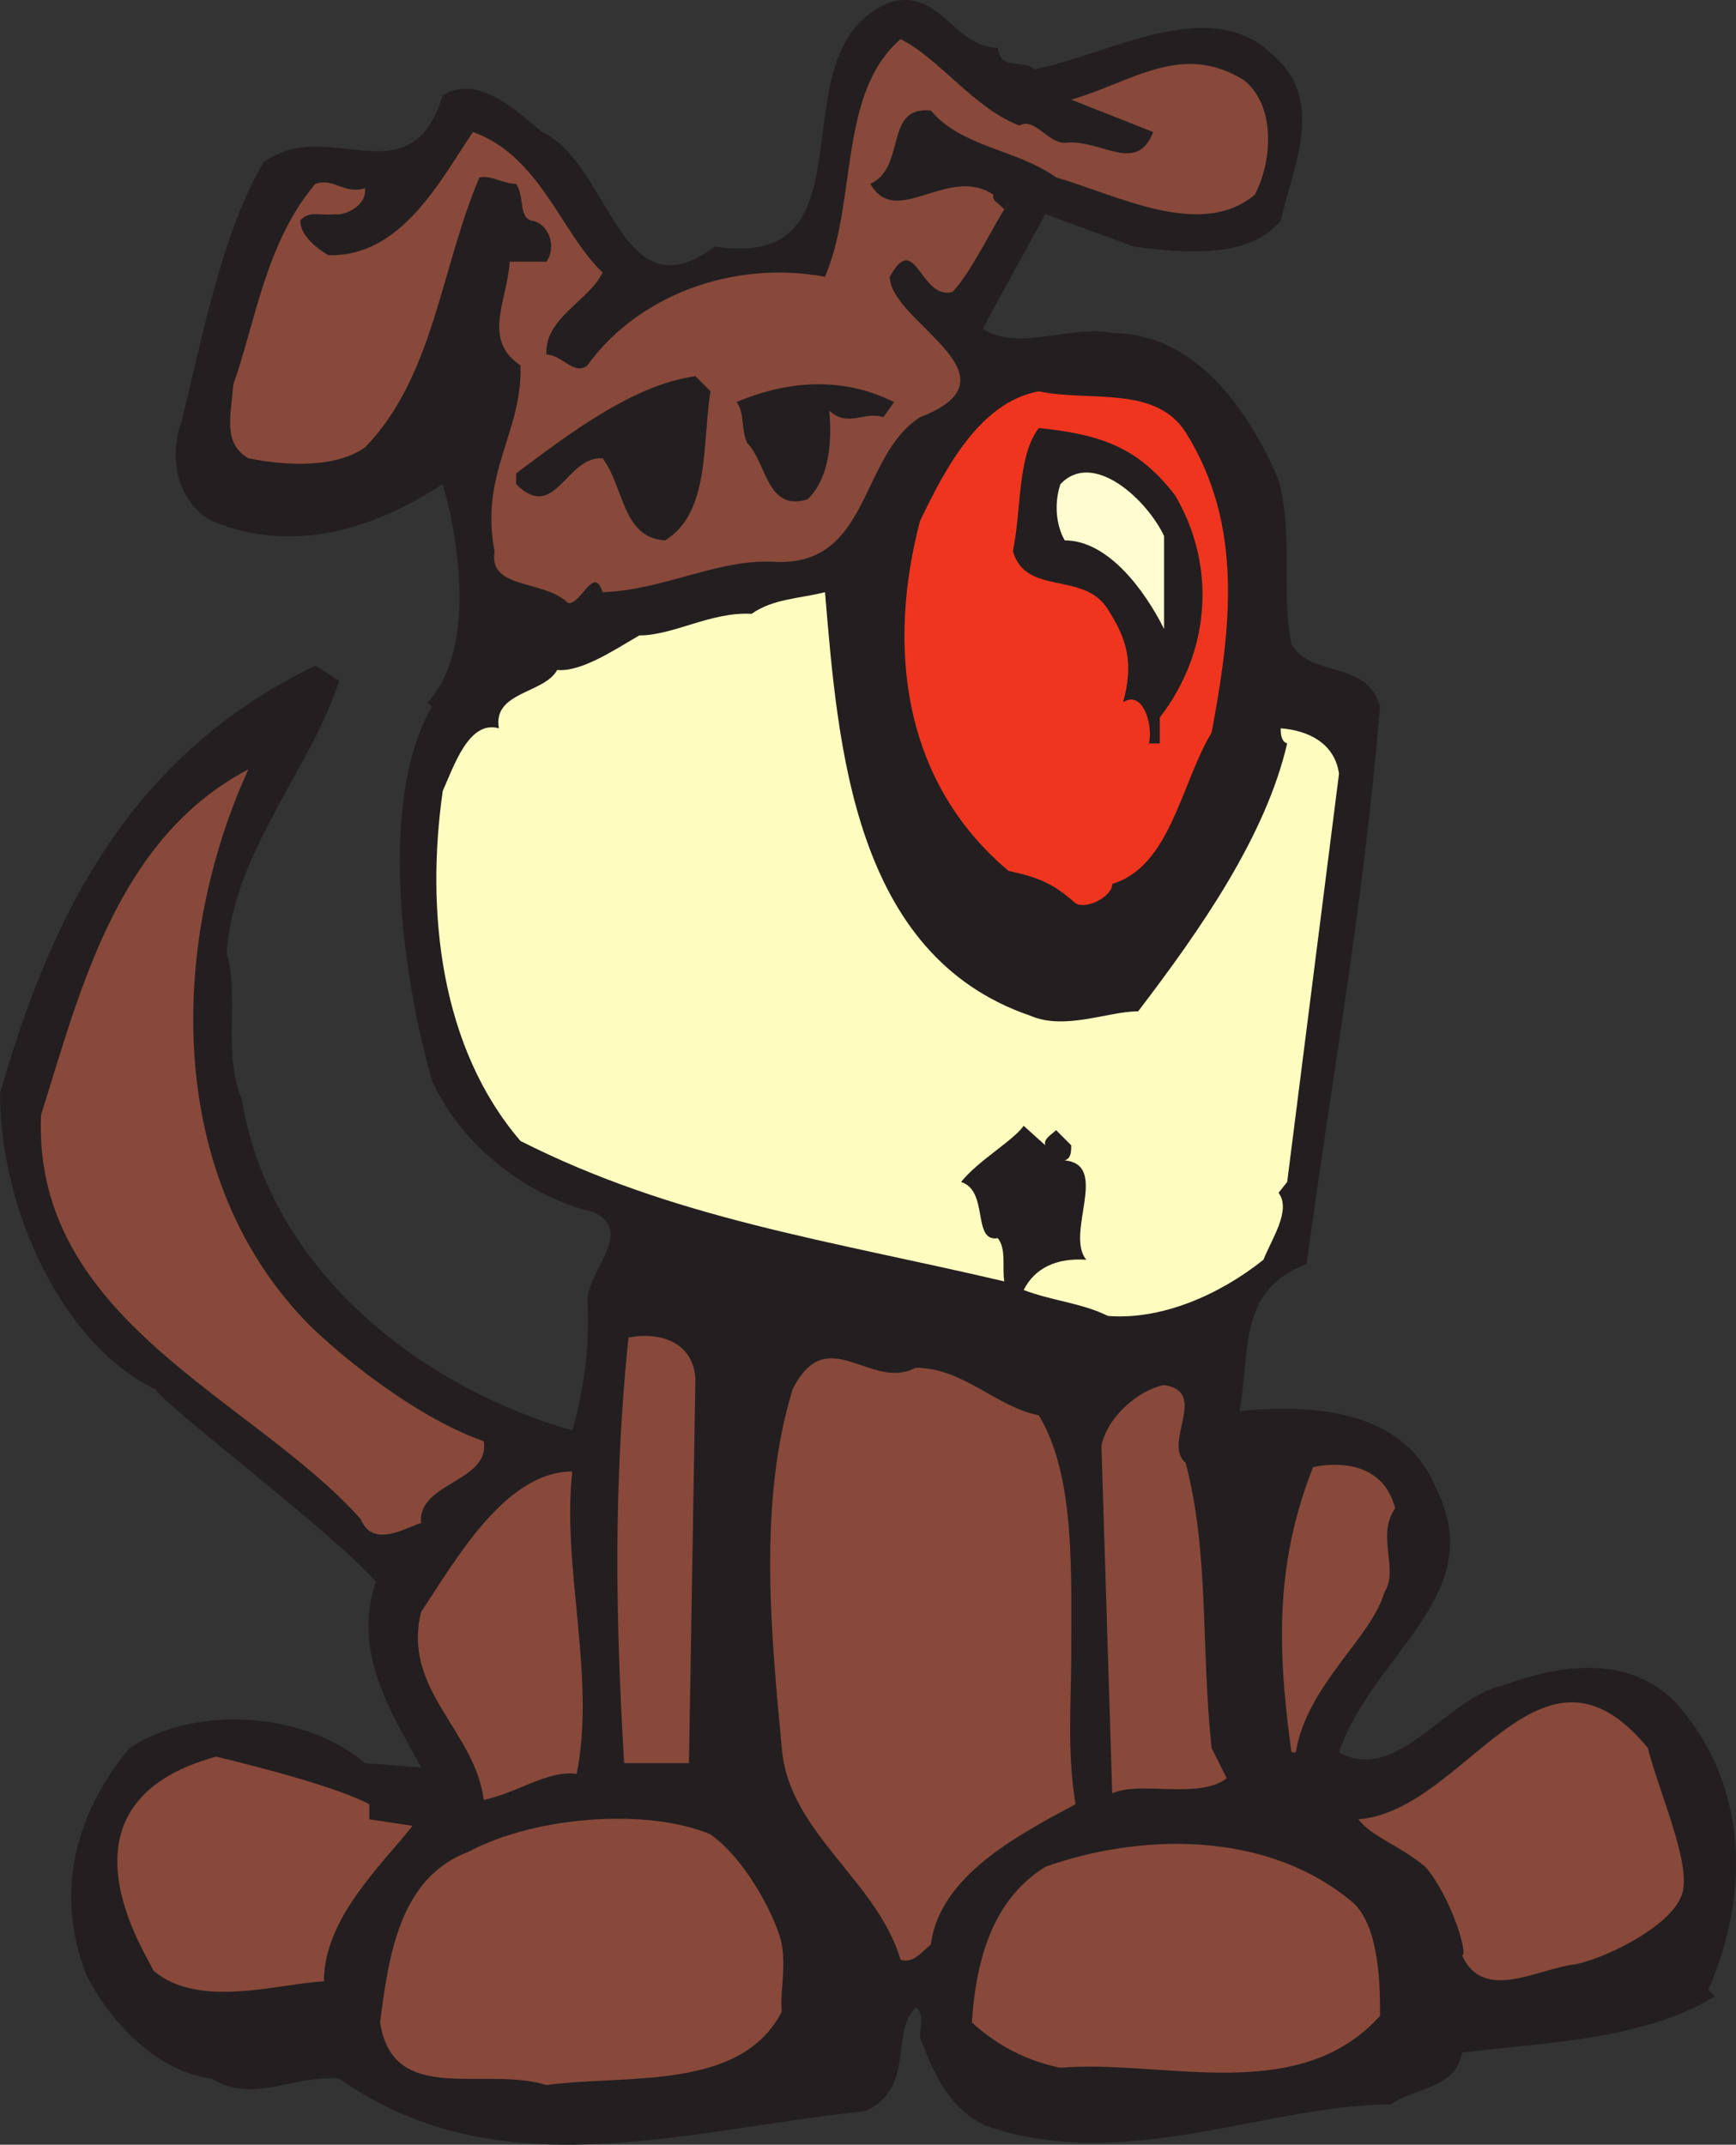
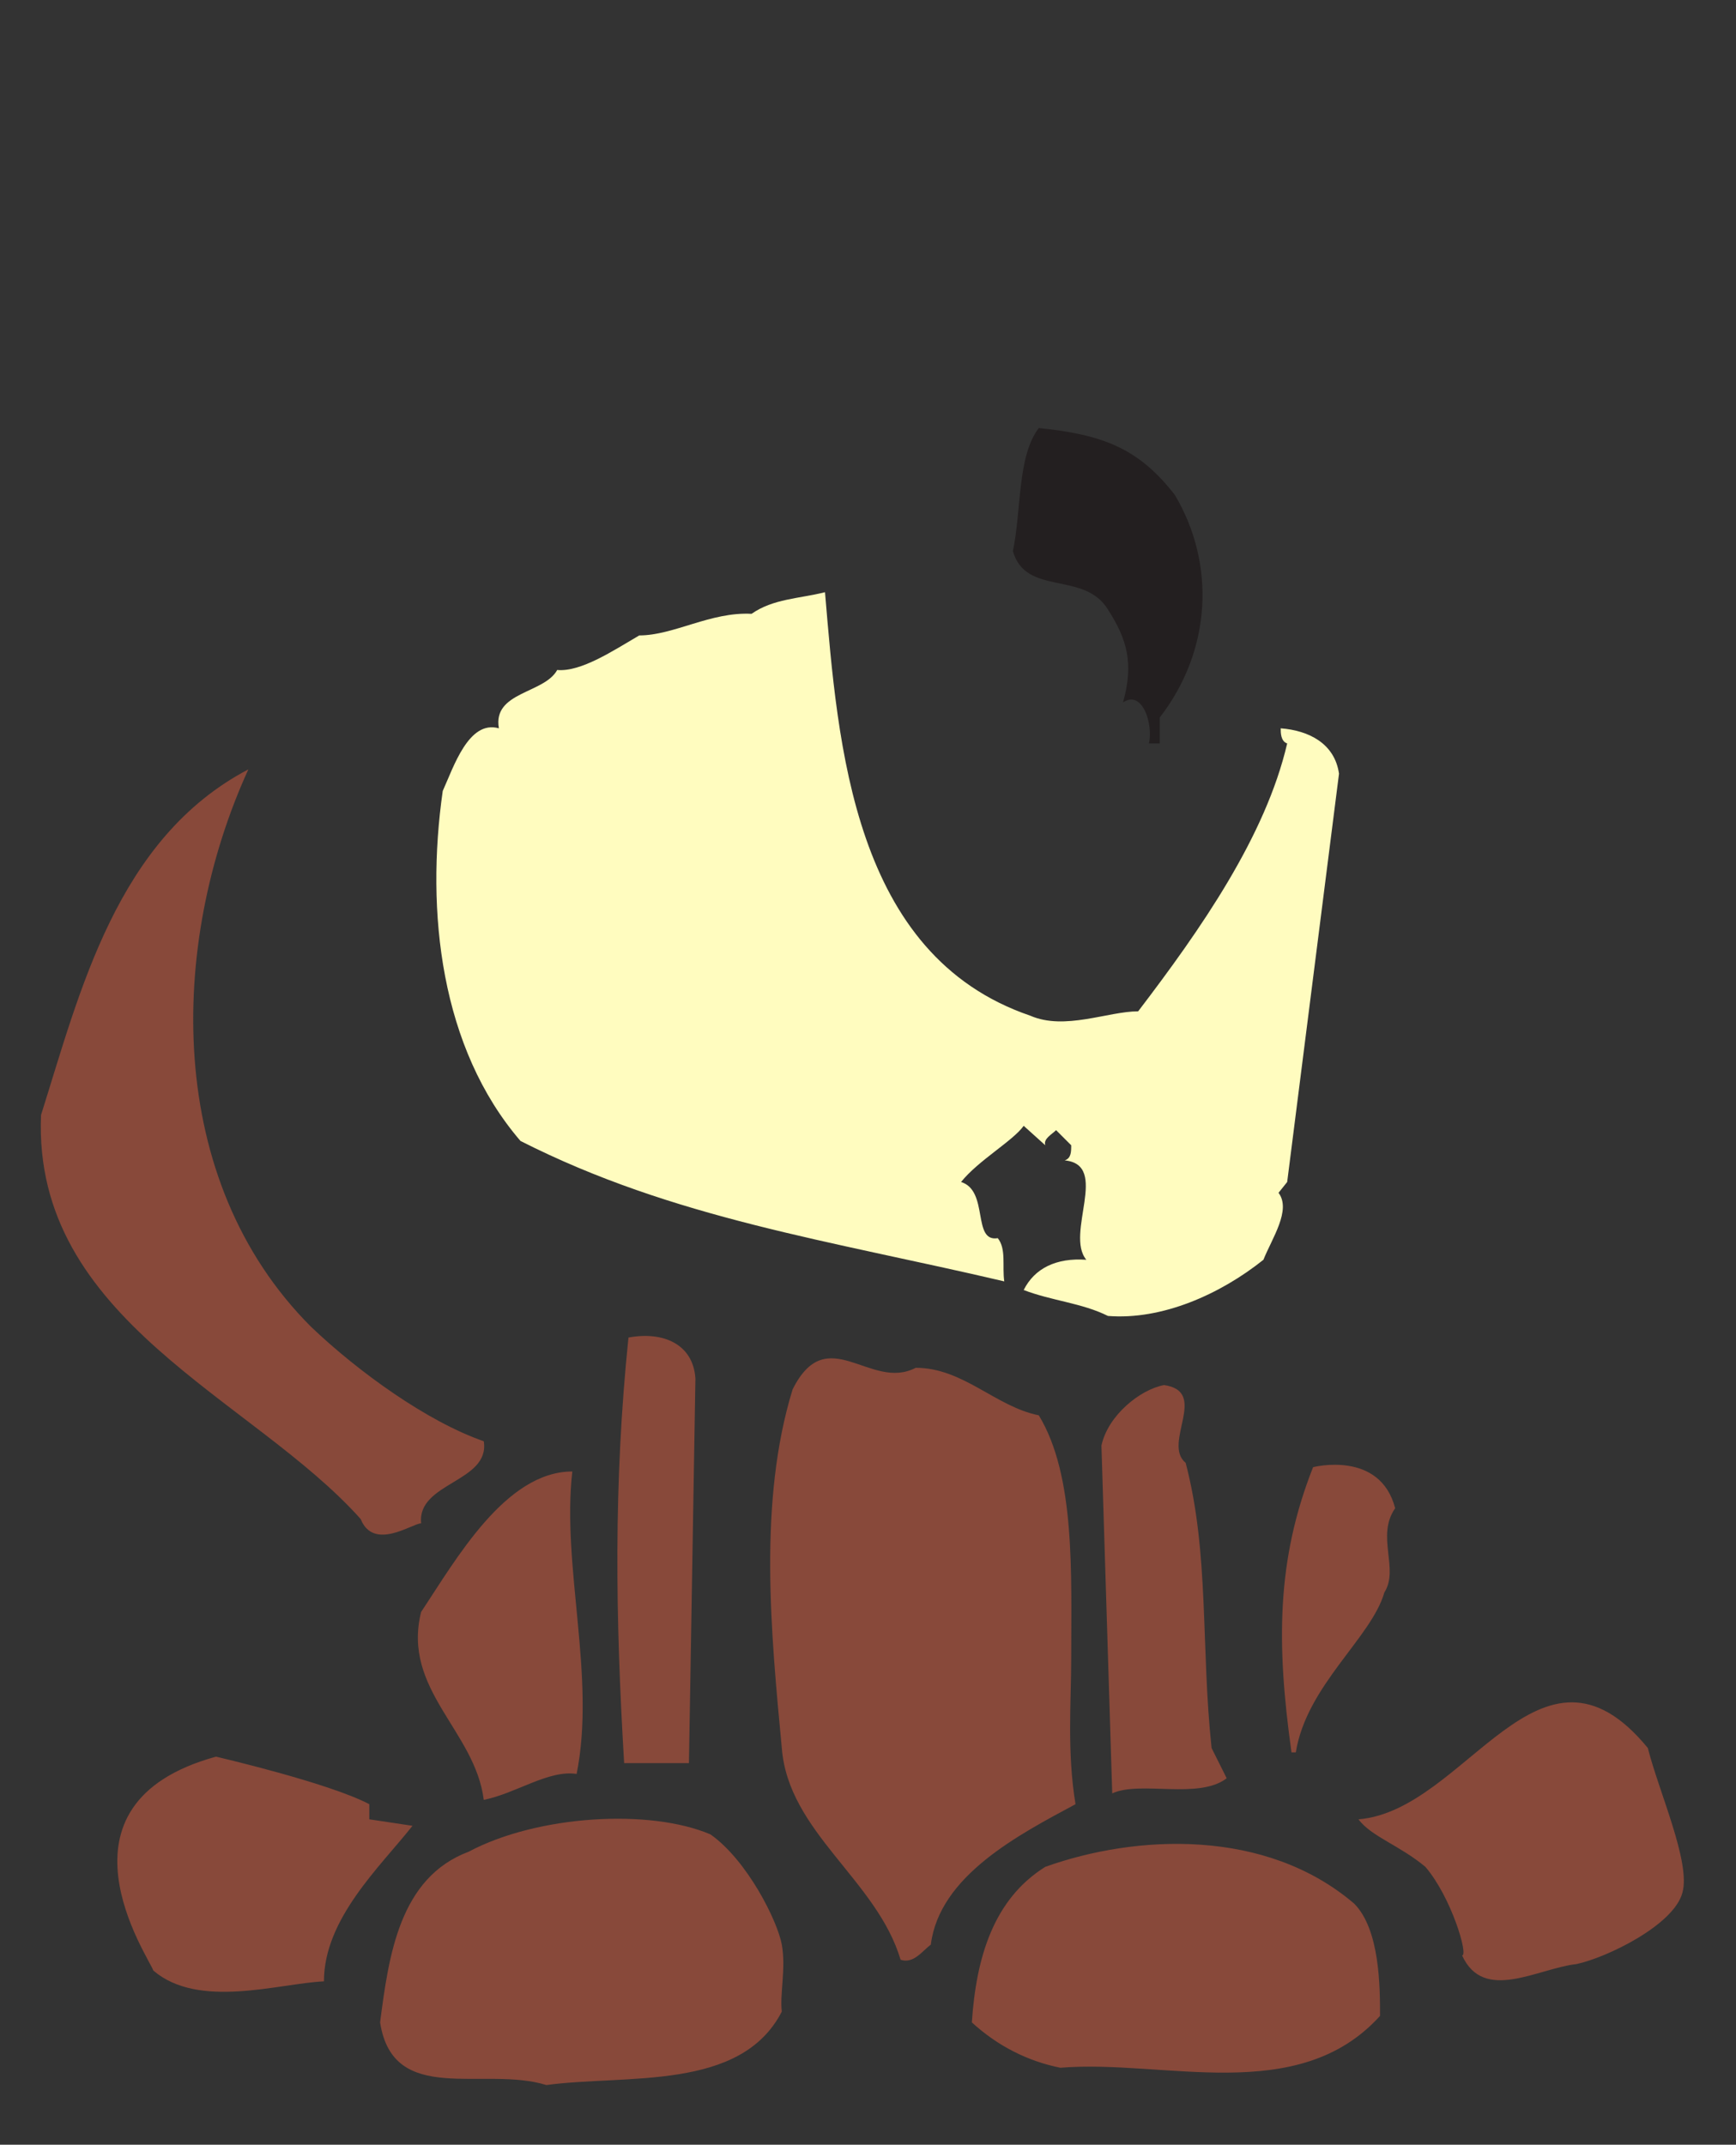
<svg xmlns="http://www.w3.org/2000/svg" width="602.864" height="744.559">
  <rect width="100%" height="100%" fill="#333333" stroke="none" />
-   <path fill="#231f20" fill-rule="evenodd" d="M346.5 16.593c.75 8.25 9 3.75 12.75 7.5 26.25-5.25 60.75-26.25 82.5-5.25 18.75 15.75 7.5 38.25 3 57.75-11.25 13.5-33.75 11.25-51 9L363 74.343l-21.75 39.75c12 8.25 30.75-1.5 45 1.5 28.5 0 47.25 26.25 57.75 51 5.25 18.75.75 39 4.5 57 6.75 12 26.25 5.25 30.75 21.75-6 71.25-16.5 126.75-25.5 193.5-24 9-19.5 30-23.25 51 23.25-2.25 57-1.5 68.25 27 18.75 36.75-22.5 57.75-33.75 91.5 20.25 11.25 36.75-18.75 57-23.25 18.75-6.75 42-11.25 59.25 5.25 25.5 27.75 27 66 12 100.5l2.25 2.25c-24.75 15-57 15.75-87.75 19.5-2.25 12.75-16.5 12-24.75 18-42.75 0-92.25 24-140.25 7.5-12.75-5.25-18.75-18.75-23.25-30.75 0-3.75 1.5-8.25-1.5-10.5-9 9 0 27.75-17.25 36-63.75 6.75-127.5 27.75-183-11.25-15-1.5-30 9-44.25 0-18.75-2.25-35.25-19.5-43.5-36-11.25-28.5-3.75-56.25 15-78.75 22.5-15 60.75-12.75 81.75 5.25l19.5 1.5c-10.5-19.5-24-39.75-15.75-64.5-14.25-16.5-72-60-76.5-66.75-31.5-15-54-61.5-54-102.75 18-63 45.75-117.75 109.5-148.5l8.25 5.25c-9.75 30.75-36.75 59.25-39 94.5 4.5 16.5-1.5 34.5 5.25 51 9.75 59.25 62.25 99.75 114.75 114.75 4.5-15.75 6-30.75 5.25-45 0-10.5 16.5-24 2.25-30.75-22.5-5.25-45.75-22.5-56.25-45.75-10.5-36.75-18.75-97.5 0-129.75l-3.75-3.75 2.25 2.25c16.5-18 11.25-54.75 5.25-75.75-23.25 15-51 24.75-80.25 12.75-12-6.75-15-21.75-10.5-34.5 6.75-26.25 13.5-64.5 28.5-90 22.5-16.5 51 13.5 62.25-23.25 12-7.5 25.5 5.25 34.5 12.75 24 11.25 27 64.5 60 39.75 57.75 9 19.5-68.25 60.75-84.75 17.25-5.25 22.5 15.75 37.5 15.75" />
-   <path fill="#88493a" fill-rule="evenodd" d="M354 43.593c5.25-3 9.75 6 15.75 6 12.75-1.5 24.75 11.25 30.75-3.75L372 34.593c21-6 38.25-20.25 60-6.75 11.25 9 9.75 28.5 3.75 39.75-18.75 15.75-48 0-69-6-13.5-9.75-33-10.5-43.5-23.25-16.5-1.5-8.25 19.5-21 25.5 9 15.75 27-6.75 42.75 3.75-.75 2.25 2.25 3 3.75 5.25l1.5-2.25c-3.75 4.5-12.75 24-19.5 30.75-11.25 3-12.75-21.75-21.75-5.25 0 15.75 47.25 34.5 10.5 48.75-21 13.5-17.25 51-49.5 50.25-20.25-1.5-39 9.75-60.75 10.5-3-9.75-7.5 4.5-12 3.75-8.25-8.25-27.75-4.5-25.5-18-5.25-27 9.75-41.25 9-64.5-13.5-9-4.5-22.5-3.75-36h12.75c3.75-5.25.75-13.5-5.25-14.25-4.5-1.5-2.25-8.25-5.25-12.75-4.5 0-8.25-3-12.75-2.25-13.5 31.5-15.75 69-39.75 93.75-9.75 6.75-25.5 6.75-40.5 3.75-9-5.25-6-15-5.25-25.5 7.5-21 11.25-49.5 28.5-69.75 6.75-2.25 9.75 3.75 17.25 1.5.75 6.75-8.25 9.75-10.5 9-4.5.75-9-1.5-12 2.25 0 5.25 6 9.75 9.75 12 25.5.75 39-26.25 50.25-42.75 23.25 8.25 30.75 35.25 45 48.75-4.5 9.75-20.25 15.75-19.5 28.5 5.25 0 9.75 7.5 14.25 3.75 17.25-24 50.25-36.75 82.5-30.75 11.25-26.25 4.5-63.75 26.25-82.5 13.5 6.75 25.5 24 41.25 30" />
-   <path fill="#231f20" fill-rule="evenodd" d="M246.75 135.843c-3 18 0 42-15.75 51.75-15-.75-14.25-18.75-21.75-28.5-12.75-.75-16.5 22.5-30 9v-3.75c18-13.5 40.5-30.75 62.25-33.75l5.25 5.25m60 9c-6.75-2.25-12 3.75-18.75-2.25.75 9 .75 22.5-7.5 30.75-14.25 4.5-14.25-12.75-21-19.5-2.25-4.5-.75-10.5-3.75-14.25 19.5-8.25 38.25-8.25 54.75 0l-3.75 5.25" />
-   <path fill="#f0351f" fill-rule="evenodd" d="M411.75 150.093c20.25 32.25 15.75 68.25 9 104.25-10.5 17.25-14.25 46.5-34.5 52.5 0 4.5-9 9-12.75 6.75-7.5-6.75-12.75-9-23.25-11.25-37.5-31.5-42-78.75-30.75-121.5 9-18.75 21-41.25 41.25-45 17.25 3.75 40.5-2.25 51 14.25" />
  <path fill="#231f20" fill-rule="evenodd" d="m408 171.843 1.5-2.25-1.5 2.25c14.25 24 12.75 54-5.25 77.25v9H399c1.5-6.75-2.25-18.75-9-14.25 3.75-13.5 1.5-21.75-5.25-32.25-8.25-13.5-28.5-4.5-33-20.25 3-14.25 1.5-33 9-42.75 21.75 2.25 34.5 6.75 47.25 23.25" />
-   <path fill="#fffdcf" fill-rule="evenodd" d="M404.25 186.093v32.25c-6.75-13.5-19.5-30.75-34.5-30.75-3-5.25-3.75-12.75-1.5-19.5 11.25-12 30 5.25 36 18" />
  <path fill="#fffcbf" fill-rule="evenodd" d="M286.5 205.593c4.5 53.25 9.75 126 71.25 147 12 5.25 27-1.5 37.5-1.5 21.75-28.5 44.25-60.75 51.75-93-2.25-.75-2.25-3.75-2.25-5.25 9.75.75 18.75 5.25 20.25 15.75l-18 141.75-3 3.75c4.5 6-2.25 15.75-5.25 23.25-15 12-35.25 21-54 19.5-9-4.5-19.5-5.25-29.25-9 3.75-7.5 11.25-11.25 21.75-10.5-7.5-9 8.25-33-7.5-34.5 2.25-.75 2.25-3 2.25-5.25l-5.25-5.25c-1.5 1.5-4.5 3-3.75 5.25l-7.5-6.75c-3.75 5.25-15.75 12-21.75 19.5 9.75 3 3.75 21 12.75 19.5 3 3.75 1.5 9.75 2.25 15-60.75-14.25-114.75-21.75-168-48.75-27.75-32.25-33-79.5-27-121.5 3.75-8.25 9-24.75 19.5-21.75-2.25-12.75 15.75-12 20.25-20.25 8.25.75 19.5-6.75 28.5-12 12 0 24.75-8.25 39-7.5 7.5-5.25 16.5-5.25 25.5-7.5" />
  <path fill="#88493a" fill-rule="evenodd" d="M108 460.593c16.5 15.75 40.5 33 60 39.75 2.25 14.25-23.25 14.25-21.75 28.5-3 0-16.5 9.75-21-1.5-37.5-42-114-69-111-140.25 13.5-42.75 26.25-96 72-120-27.75 60.75-29.25 142.5 21.75 193.5m133.5 18-2.25 133.5h-22.5c-3-50.25-3.75-96.75 1.5-147.75 12-2.25 22.5 2.25 23.25 14.25m119.25 12.75c12.75 21 11.25 54.75 11.25 84.75 0 14.25-1.5 32.25 1.5 50.25-19.5 10.5-47.25 24.75-50.25 48.75-3 2.25-6 6.75-10.5 5.25-8.25-27.75-39-44.25-41.25-73.5-3.75-39.75-8.25-85.5 3.75-124.5 12-24 27 .75 42.75-7.5 16.5 0 27.75 13.5 42.75 16.5m51 16.5c8.25 31.5 5.25 63.75 9 99l5.25 10.5c-9.75 7.5-30 .75-39.75 5.25l-3.75-120.75c2.25-10.5 13.5-19.5 21.75-21 15.75 2.25-.75 20.25 7.5 27m72.75 15.75c-6.75 9.75 1.5 21-3.75 29.25-4.5 15.75-27 32.25-30.75 55.5h-1.5c-5.25-37.5-5.25-66.75 7.5-99 0 0 23.25-6 28.5 14.25m-284.25 92.25c-9.75-1.5-21 6.75-32.25 9-3-24-28.5-38.25-21.75-65.25 12-18 29.25-48.75 52.5-48.75-3.75 33 8.25 71.25 1.5 105m372-9c3.75 15 15 39.75 12 50.25-3 11.25-26.25 22.5-36.75 24.75-13.5 1.5-32.25 13.5-39.75-3 2.25 0-3.75-20.25-12.75-30.75-9-7.5-18.75-10.5-23.25-16.5 37.5-3 63-70.5 100.5-24.75m-444 19.5v5.25l15 2.25c-11.25 14.25-30.75 32.25-30.75 54-15.75.75-43.5 9.75-59.25-3.75-1.5-4.5-38.25-57.75 21.75-74.25 0 0 39 9 53.25 16.5m118.5 10.5c12.75 9 23.25 30 24.75 38.25s-.75 17.25 0 23.25c-14.25 27.75-54 21.75-81.75 25.5-21.75-6.75-53.25 7.5-57.75-21.75 3-23.25 6.75-50.25 30.75-59.25 24-12.75 63-15 84-6m223.5 24c9 9 9 29.25 9 39-28.5 31.5-75 15-111 18-11.25-2.25-21.75-7.5-30.75-15.75 1.5-22.5 7.5-42.75 25.5-54 31.5-11.25 76.5-13.5 107.25 12.75" />
</svg>